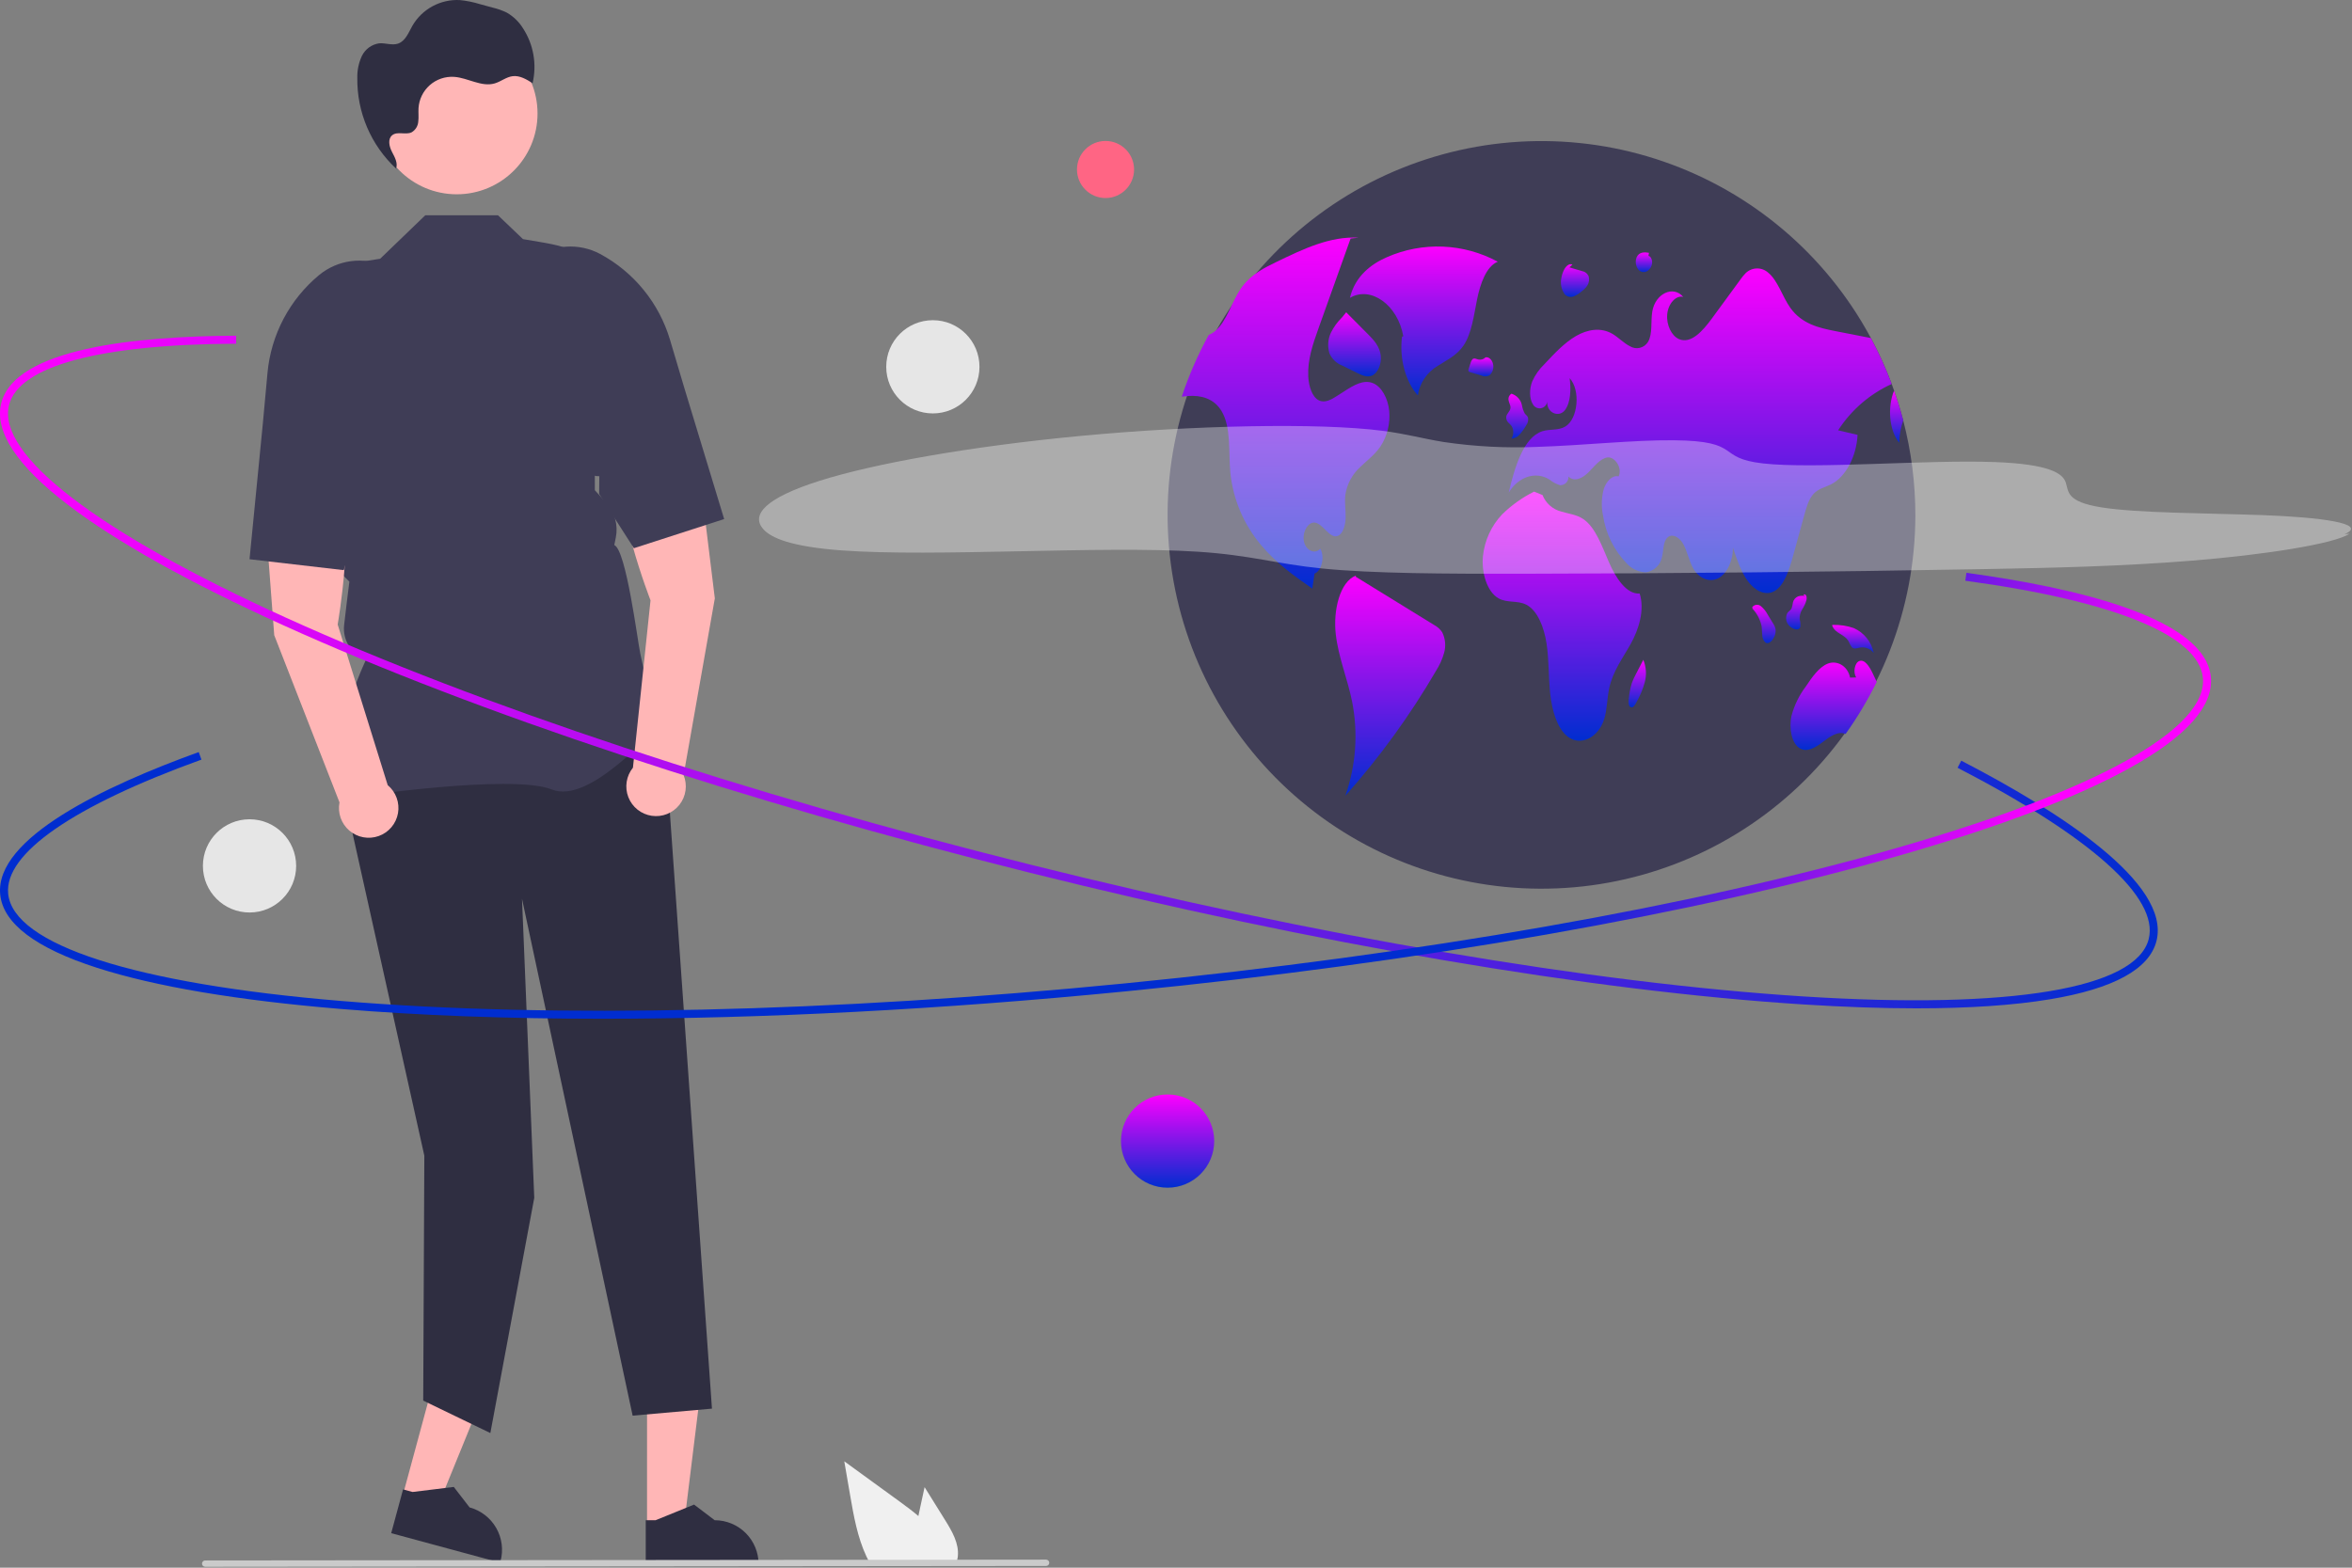
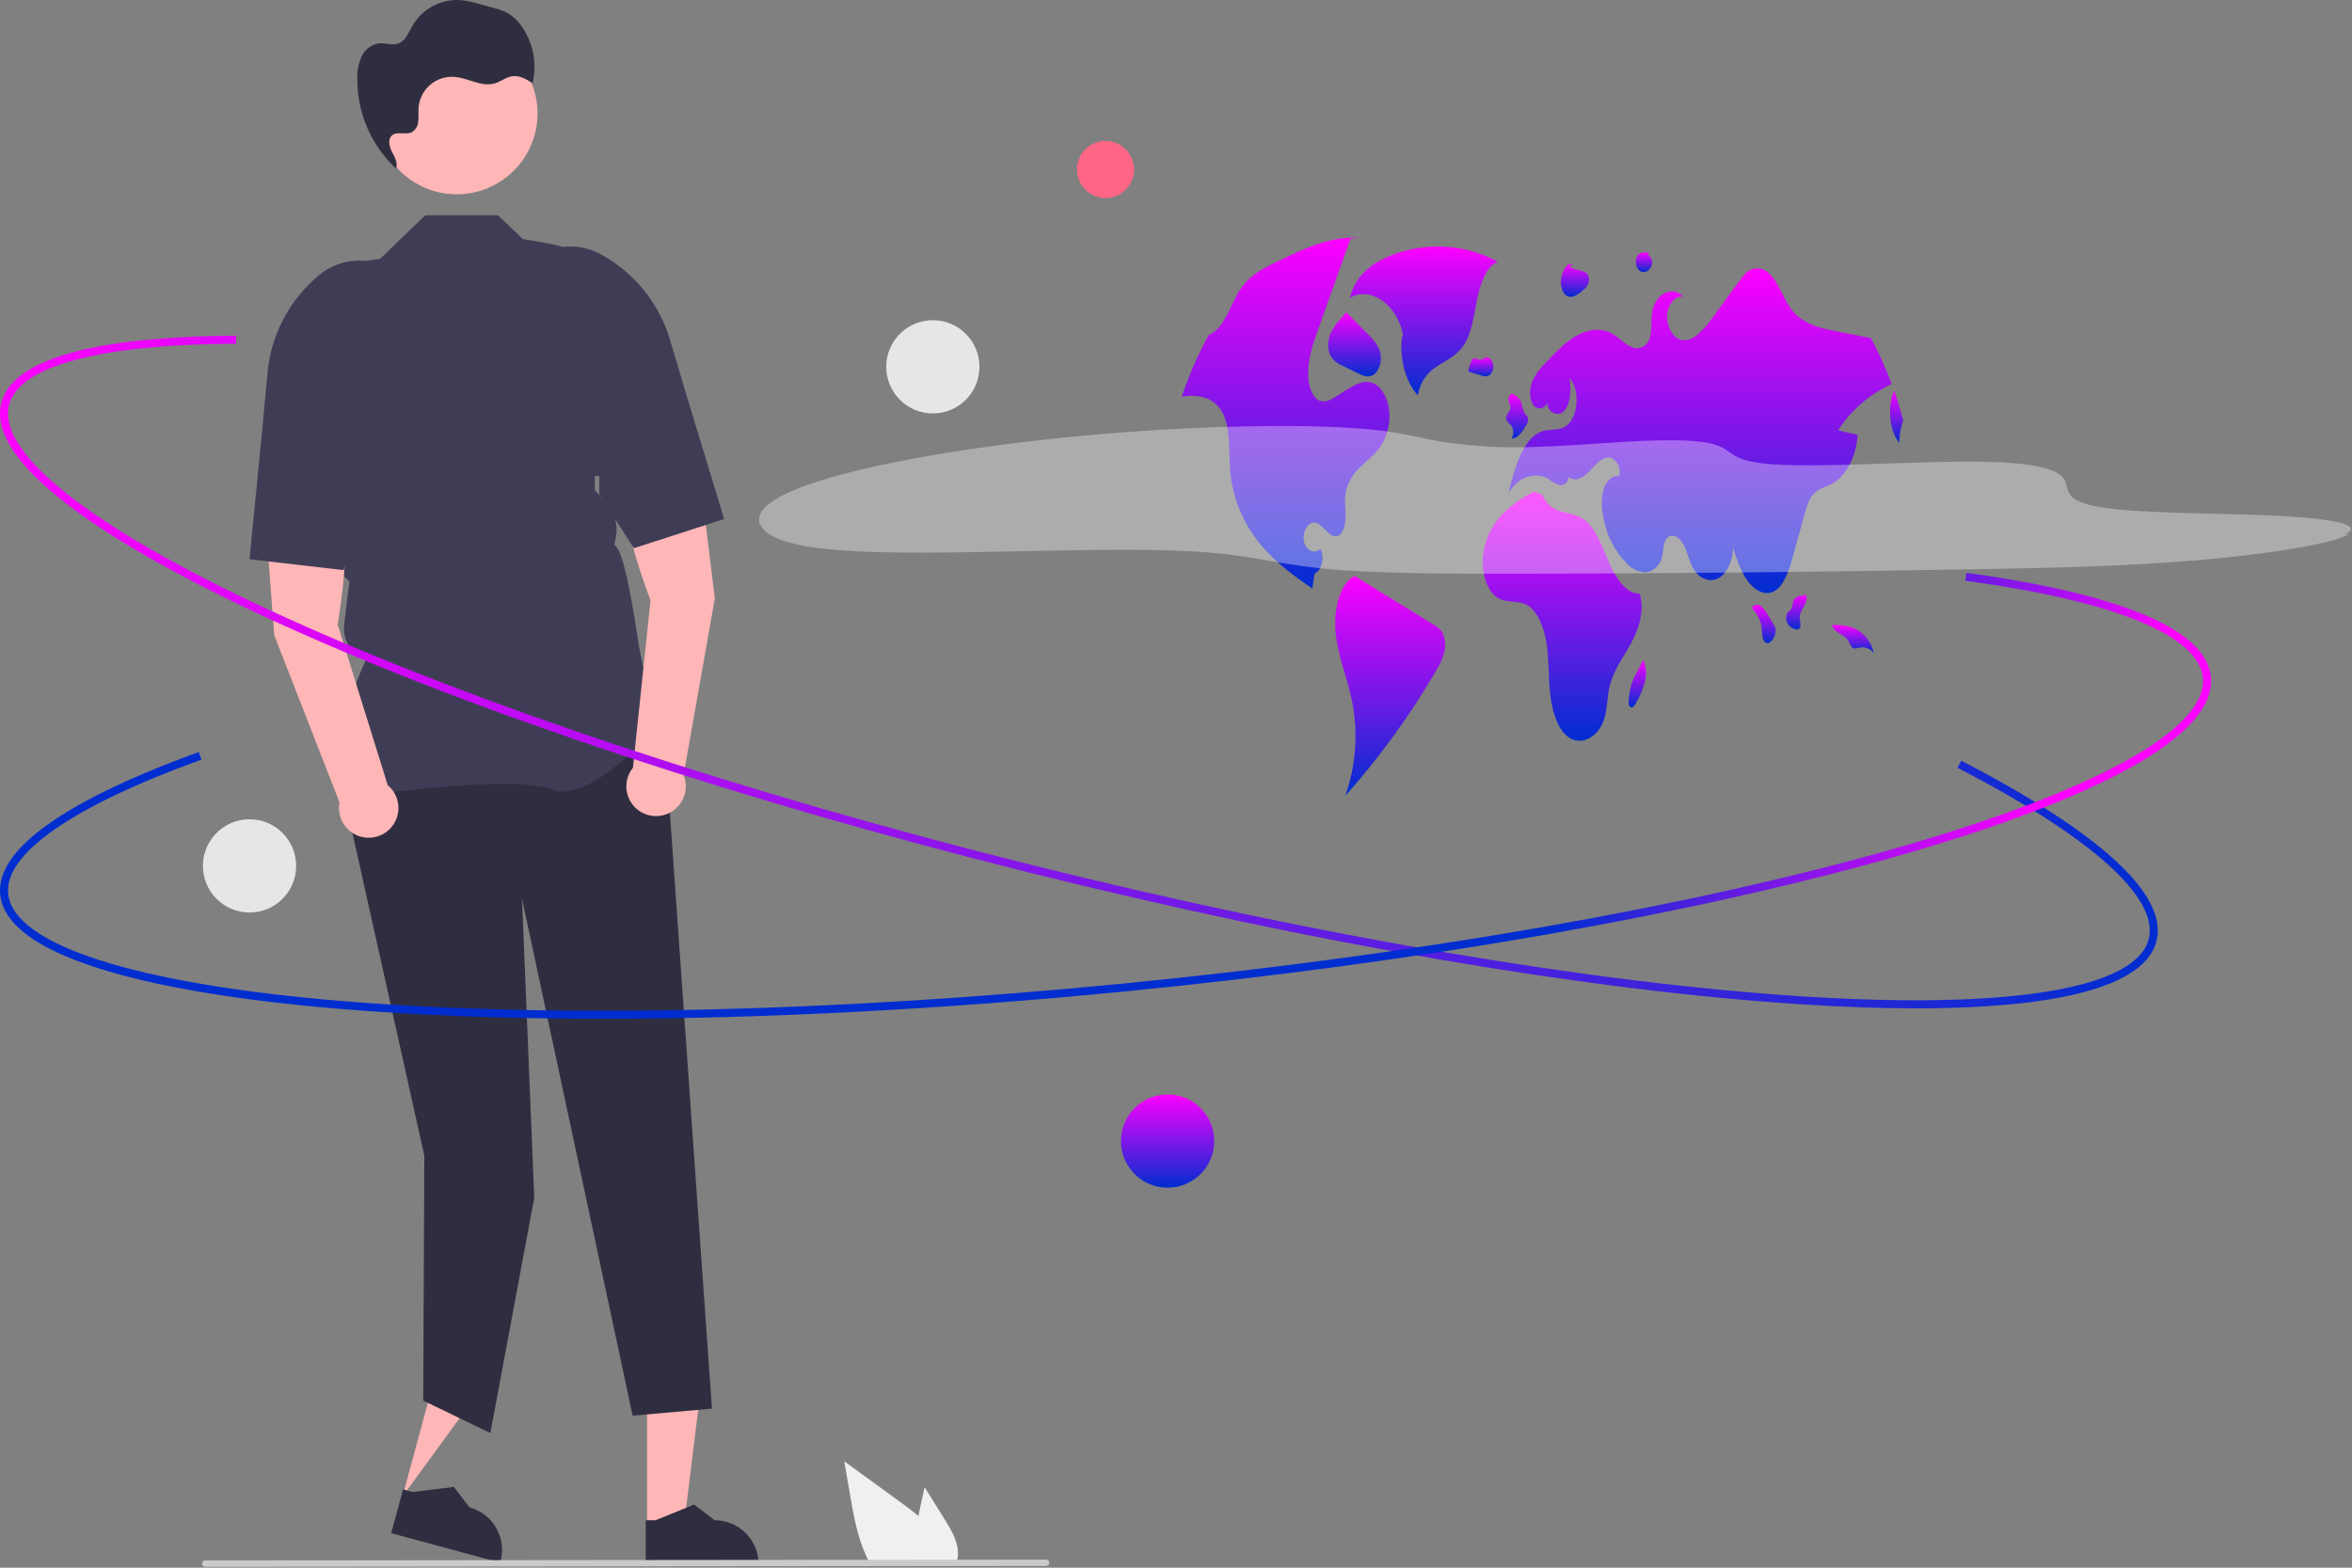
<svg xmlns="http://www.w3.org/2000/svg" width="882" height="588" viewBox="0 0 882 588" fill="none">
  <rect x="0" y="0" width="882" height="588" fill="#808080" stroke="none" />
  <g clip-path="url(#clip0_473_1528)">
-     <path d="M150.925 561.321L164.207 564.918L184.406 515.395L164.801 510.085L150.925 561.321Z" fill="#FFB6B6" />
+     <path d="M150.925 561.321L184.406 515.395L164.801 510.085L150.925 561.321Z" fill="#FFB6B6" />
    <path d="M146.703 575.051L187.551 586.115L187.691 585.598C188.833 581.382 188.253 576.884 186.079 573.095C183.905 569.306 180.315 566.535 176.099 565.393L176.098 565.392L170.17 557.711L154.715 559.601L151.149 558.635L146.703 575.051Z" fill="#2F2E41" />
    <path d="M242.64 572.847L256.401 572.846L262.948 519.764L242.637 519.765L242.64 572.847Z" fill="#FFB6B6" />
    <path d="M242.155 587.203L284.474 587.201V586.666C284.474 582.297 282.739 578.108 279.65 575.019C276.56 571.93 272.371 570.194 268.002 570.194H268.001L260.271 564.33L245.849 570.195L242.154 570.195L242.155 587.203Z" fill="#2F2E41" />
    <path d="M248.515 266.763L266.984 528.341L237.242 530.976L195.751 337.116L200.348 449.282L183.881 537.502L158.707 525.329L159.125 433.47L126.074 285.028L134.871 266.763H248.515Z" fill="#2F2E41" />
    <path d="M130.291 299.309L130.107 299.05C120.25 285.251 135.075 252.092 137.31 247.285C134.655 246.423 132.381 244.668 130.875 242.318C129.369 239.968 128.724 237.168 129.05 234.396L130.014 226.203L131.019 218.167L123.821 210.97L123.801 210.79L119.659 174.548L113.637 150.476C111.367 141.376 111.561 131.836 114.197 122.835C116.833 113.835 121.817 105.698 128.637 99.26L142.557 97.049L159.475 80.749H186.757L196.111 89.686C213.574 92.749 216.574 91.749 231.574 109.749L224.758 165.711L223.058 173.41L223.063 183.852L227.386 188.656C228.943 190.386 230.074 192.457 230.69 194.702C231.306 196.947 231.388 199.305 230.932 201.587L230.363 204.43C234.822 206.34 239.076 240.295 240.092 245.038L241.611 252.123C242.91 253.837 251.483 265.269 251.483 268.394C251.483 268.863 251.137 269.317 250.394 269.82C244.551 273.776 221.256 301.842 206.963 296.123C191.738 290.035 131.216 299.168 130.606 299.261L130.291 299.309Z" fill="#3F3D56" />
    <path d="M126.626 234.234C126.626 234.234 133.632 194.639 126.574 179.749L98.574 181.749L102.835 238.235L127.313 300.953C126.939 302.885 127.083 304.882 127.731 306.74C128.379 308.599 129.506 310.253 131 311.534C132.493 312.816 134.299 313.68 136.235 314.038C138.17 314.396 140.165 314.236 142.019 313.573C143.872 312.911 145.517 311.769 146.787 310.266C148.056 308.762 148.905 306.949 149.248 305.011C149.59 303.073 149.414 301.079 148.736 299.231C148.059 297.383 146.905 295.747 145.391 294.49L126.626 234.234Z" fill="#FFB6B6" />
    <path d="M98.574 158.749L100.307 139.877C100.959 132.775 103.009 125.872 106.339 119.564C109.669 113.257 114.213 107.67 119.71 103.126C123.125 100.323 127.257 98.531 131.637 97.953C136.017 97.374 140.472 98.033 144.497 99.853C149.938 102.358 154.224 106.835 156.49 112.38C158.756 117.924 158.831 124.122 156.702 129.72C150.231 146.692 152.567 164.641 139.949 166.829L141.32 173.352L128.912 213.842L93.574 209.749L98.574 158.749Z" fill="#3F3D56" />
    <path d="M237.354 287.934C236.115 289.464 235.304 291.294 235.002 293.239C234.7 295.184 234.917 297.174 235.633 299.007C236.349 300.84 237.536 302.452 239.076 303.678C240.616 304.904 242.453 305.7 244.4 305.987C246.347 306.273 248.335 306.04 250.163 305.309C251.99 304.579 253.592 303.378 254.805 301.829C256.019 300.279 256.801 298.436 257.072 296.487C257.342 294.537 257.093 292.551 256.348 290.729L268.061 224.431L261.171 168.205L233.322 171.73C229.318 187.715 243.947 225.17 243.947 225.17L237.354 287.934Z" fill="#FFB6B6" />
    <path d="M271.56 194.682L237.71 205.621L224.677 185.289L224.743 178.625C211.94 178.951 203.647 143.95 193.975 128.575C190.79 123.503 189.65 117.41 190.785 111.529C191.92 105.649 195.246 100.418 200.09 96.896C203.681 94.322 207.921 92.803 212.329 92.512C216.738 92.221 221.14 93.168 225.039 95.248C231.319 98.627 236.87 103.215 241.371 108.748C245.872 114.28 249.235 120.648 251.267 127.485L256.664 145.651L271.56 194.682Z" fill="#3F3D56" />
    <path d="M171.275 72.874C188.009 72.874 201.574 59.309 201.574 42.575C201.574 25.842 188.009 12.277 171.275 12.277C154.542 12.277 140.977 25.842 140.977 42.575C140.977 59.309 154.542 72.874 171.275 72.874Z" fill="#FFB6B6" />
    <path d="M149.287 63.931C149.023 63.699 148.773 63.452 148.515 63.213C148.505 63.238 148.504 63.263 148.494 63.287L149.287 63.931Z" fill="#2F2E41" />
    <path d="M196.105 10.58C194.6 8.157 192.515 6.146 190.038 4.73C188.345 3.909 186.566 3.279 184.734 2.851L179.939 1.543C177.483 0.782 174.955 0.274 172.395 0.024C168.841 -0.152 165.307 0.653 162.179 2.35C159.051 4.047 156.449 6.571 154.658 9.646C153.21 12.216 152.047 15.418 149.251 16.358C146.997 17.116 144.537 16.047 142.168 16.254C140.779 16.455 139.462 16.996 138.332 17.828C137.203 18.66 136.296 19.758 135.692 21.024C134.511 23.573 133.93 26.358 133.993 29.166C133.9 35.54 135.144 41.864 137.645 47.728C140.147 53.593 143.849 58.868 148.515 63.214C149.297 61.152 148.009 58.927 146.991 56.955C145.96 54.96 145.324 52.178 147.049 50.741C148.969 49.142 152.045 50.693 154.316 49.65C155.042 49.233 155.654 48.642 156.097 47.931C156.539 47.219 156.799 46.409 156.852 45.573C157.072 43.916 156.842 42.233 156.946 40.565C157.049 38.921 157.474 37.313 158.198 35.834C158.922 34.354 159.93 33.031 161.164 31.942C162.399 30.852 163.837 30.015 165.395 29.481C166.953 28.947 168.601 28.724 170.245 28.827C170.282 28.829 170.32 28.832 170.358 28.834C175.526 29.204 180.542 32.735 185.516 31.282C187.851 30.6 189.842 28.864 192.257 28.572C194.931 28.248 197.447 29.758 199.717 31.207C200.542 27.703 200.648 24.068 200.027 20.523C199.406 16.977 198.072 13.595 196.105 10.58Z" fill="#2F2E41" />
    <path d="M354.433 570.18L346.723 557.79L345.183 564.87C344.913 566.11 344.643 567.37 344.393 568.62C342.203 566.75 339.873 565.02 337.593 563.36C330.593 558.28 323.596 553.193 316.603 548.1L318.792 560.8C320.143 568.62 321.553 576.6 324.893 583.75C325.263 584.56 325.663 585.36 326.093 586.14H358.633C358.894 585.416 359.076 584.664 359.173 583.9C359.181 583.85 359.184 583.8 359.182 583.75C359.693 578.9 357.013 574.33 354.433 570.18Z" fill="#F0F0F0" />
    <path d="M392.293 587.358L76.936 587.665C76.621 587.663 76.32 587.537 76.098 587.314C75.876 587.091 75.751 586.789 75.751 586.474C75.751 586.159 75.876 585.858 76.098 585.634C76.32 585.411 76.621 585.285 76.936 585.284L392.293 584.976C392.608 584.978 392.909 585.104 393.131 585.327C393.353 585.55 393.478 585.852 393.478 586.167C393.478 586.482 393.353 586.784 393.131 587.007C392.909 587.23 392.608 587.356 392.293 587.358Z" fill="#CACACA" />
-     <path d="M718.264 193.396C718.195 228.401 705.034 262.115 681.368 287.909C657.702 313.703 625.244 329.711 590.374 332.786C555.503 335.861 520.744 325.781 492.929 304.528C465.114 283.274 446.255 252.384 440.061 217.931C433.866 183.478 440.784 147.954 459.454 118.342C478.123 88.731 507.195 67.174 540.952 57.911C574.71 48.647 610.712 52.346 641.88 68.281C673.049 84.216 697.129 111.234 709.387 144.023C709.693 144.847 709.991 145.67 710.281 146.501V146.509C711.575 150.164 712.714 153.886 713.7 157.676C716.74 169.339 718.274 181.343 718.264 193.396Z" fill="#3F3D56" />
    <path d="M561.668 98.162C555.324 94.731 548.281 92.795 541.076 92.5C533.87 92.205 526.693 93.56 520.09 96.46C514.277 98.99 508.156 103.529 506.217 111.724C514.06 107.096 524.213 114.409 526.231 126.141L525.76 126.271C524.694 134.398 527.074 143.245 531.681 148.284C532.024 146.01 532.868 143.841 534.154 141.935C535.439 140.029 537.133 138.432 539.112 137.262C542.497 135.037 546.242 133.421 548.826 129.596C551.889 125.062 552.666 118.435 553.883 112.389C555.1 106.344 557.408 99.846 561.668 98.162Z" fill="url(#paint0_linear_473_1528)" />
    <path d="M517.763 167.314C515.591 170.576 512.69 172.623 510.086 175.171C507.081 177.905 505.109 181.591 504.503 185.609C504.174 188.447 504.683 191.333 504.613 194.203C504.542 197.073 503.585 200.304 501.633 201.018C498.551 202.131 496.198 196.407 493.03 196.007C490.513 195.693 488.247 199.653 488.976 203.088C489.705 206.523 493.132 208.044 495.101 205.801C496.881 208.789 495.626 214.208 492.952 215.125C492.669 217.007 492.387 218.882 492.113 220.764C485.353 216.035 478.523 211.228 472.775 204.304C466.382 196.668 462.417 187.296 461.388 177.39C460.643 169.431 461.749 160.327 458.095 154.202C455.17 149.301 450.151 148.219 445.634 148.525C444.811 148.58 443.98 148.674 443.156 148.776C445.82 140.775 449.203 133.032 453.264 125.642C454.183 125.248 455.037 124.716 455.797 124.066C460 120.498 461.867 113.276 465.278 108.28C465.498 107.959 465.725 107.645 465.96 107.339C469.45 102.783 474.124 100.438 478.64 98.258C488.639 93.404 498.927 88.488 509.482 89.162L506.479 89.452C502.974 99.27 499.466 109.088 495.955 118.906C495.422 120.412 494.883 121.92 494.34 123.431C492.348 129.014 490.293 134.958 490.599 141.208C490.78 144.909 492.066 148.862 494.512 150.132C496.794 151.308 499.288 149.866 501.491 148.438C502.425 147.842 503.35 147.246 504.283 146.643C507.631 144.486 511.341 142.275 514.877 143.718C518.116 145.035 520.508 149.434 520.963 154.179C521.38 158.79 520.254 163.41 517.763 167.314Z" fill="url(#paint1_linear_473_1528)" />
    <path d="M537.679 234.343C527.899 228.322 518.12 222.301 508.34 216.279L508.506 215.852C502.426 218.168 499.901 228.976 500.906 237.815C501.911 246.654 505.318 254.555 507.039 263.168C509.36 274.954 508.484 287.146 504.502 298.479C517.362 284.05 528.742 268.368 538.473 251.668C539.833 249.563 540.868 247.267 541.546 244.854C542.264 242.284 542.008 239.539 540.828 237.145C540.027 235.964 538.945 235.001 537.679 234.343Z" fill="url(#paint2_linear_473_1528)" />
    <path d="M499.082 124.797C497.934 127.262 497.757 130.07 498.587 132.661C499.552 134.748 501.302 136.369 503.457 137.171L508.86 139.85C510.658 140.741 512.596 141.641 514.428 140.908C516.639 140.024 518.171 136.558 517.775 133.341C517.353 129.918 515.195 127.563 513.199 125.558C510.407 122.752 507.614 119.946 504.821 117.139L503.247 119.067C501.545 120.728 500.136 122.665 499.082 124.797Z" fill="url(#paint3_linear_473_1528)" />
    <path d="M689.296 161.393C691.727 161.966 694.158 162.538 696.589 163.11C696.165 171.321 692.096 178.92 686.638 181.672C684.364 182.817 681.831 183.24 679.949 185.381C678.247 187.326 677.384 190.353 676.592 193.246C675.204 198.297 673.816 203.347 672.428 208.397C670.938 213.839 669.025 219.885 665.151 221.846C661.826 223.532 658.023 221.469 655.466 218.011C652.91 214.553 651.349 209.903 649.836 205.37C649.93 210.31 647.632 215.157 644.378 216.874C641.116 218.591 637.148 217.039 634.968 213.204C633.4 210.451 632.749 206.821 631.212 204.029C629.675 201.237 626.452 199.638 624.773 202.257C623.668 203.998 623.809 206.664 623.26 208.875C622.984 210.343 622.257 211.689 621.18 212.725C620.103 213.761 618.731 214.435 617.253 214.655C615.894 214.624 614.556 214.316 613.32 213.751C612.084 213.186 610.975 212.376 610.062 211.369C605.26 206.457 602.134 200.152 601.13 193.356C600.45 190.098 600.536 186.726 601.381 183.507C602.346 180.457 604.675 178.104 606.988 178.684C608.509 175.469 605.506 171.203 602.801 171.58C600.087 171.956 597.962 174.865 595.735 177.1C593.516 179.335 590.411 180.958 588.176 178.739C588.226 179.551 587.951 180.349 587.412 180.958C586.874 181.568 586.115 181.938 585.303 181.988C585.223 181.993 585.143 181.995 585.062 181.993C583.576 181.567 582.196 180.835 581.008 179.845C575.888 176.653 569.387 178.77 565.748 184.809C568.022 175.132 571.355 164.028 578.342 161.754C581.196 160.82 584.31 161.589 587.007 159.973C591.783 157.111 592.747 146.297 588.623 141.835C589.148 146.054 589.046 150.979 586.819 153.865C584.592 156.751 579.918 154.869 580.201 150.603C580.137 151.203 579.886 151.767 579.482 152.215C579.078 152.664 578.542 152.973 577.952 153.098C577.362 153.223 576.747 153.159 576.196 152.913C575.645 152.668 575.186 152.254 574.884 151.732C573.402 149.473 573.527 145.78 574.578 143.082C575.661 140.639 577.215 138.433 579.15 136.589C582.875 132.598 586.654 128.559 590.968 126.05C595.288 123.541 600.276 122.694 604.604 125.187C606.887 126.505 608.894 128.701 611.223 129.861C611.77 130.201 612.379 130.429 613.015 130.533C613.65 130.638 614.3 130.616 614.927 130.469C615.554 130.322 616.146 130.053 616.67 129.677C617.193 129.302 617.637 128.827 617.977 128.279C618.003 128.237 618.028 128.195 618.053 128.151C619.786 125.109 618.971 120.592 619.614 116.789C620.766 110.068 627.487 106.924 631.212 111.362C628.428 110.649 625.55 113.942 625.205 117.934C624.852 121.925 626.867 125.956 629.565 127.164C634.098 129.171 638.536 124.121 641.963 119.447C645.539 114.554 649.12 109.663 652.706 104.775C653.279 103.943 653.922 103.161 654.627 102.438C655.751 101.343 657.248 100.717 658.816 100.685C660.384 100.652 661.906 101.218 663.073 102.266C666.696 105.222 668.398 111.284 671.37 115.456C675.683 121.517 682.137 122.992 688.143 124.168C692.621 125.038 697.101 125.914 701.584 126.795C704.573 132.354 707.179 138.111 709.387 144.024C701.166 147.772 694.193 153.8 689.296 161.393Z" fill="url(#paint4_linear_473_1528)" />
    <path d="M713.699 157.676C712.781 160.384 712.278 163.216 712.209 166.075C708.367 161.385 707.755 152.595 710.28 146.509C711.574 150.164 712.714 153.886 713.699 157.676Z" fill="url(#paint5_linear_473_1528)" />
-     <path d="M703.772 255.746C700.412 262.568 696.504 269.106 692.087 275.296C689.264 274.088 686.229 276.244 683.587 278.268C680.826 280.385 677.509 282.447 674.678 280.518C671.785 278.542 670.852 273.014 671.769 268.63C672.824 264.586 674.668 260.791 677.196 257.463C679.548 253.95 682.065 250.304 685.336 248.939C688.613 247.575 692.824 249.504 693.781 254.162L696.102 254.083C694.801 252.295 695.483 248.594 697.232 247.943C699.247 247.183 700.996 249.951 702.188 252.397C702.721 253.503 703.262 254.617 703.772 255.746Z" fill="url(#paint6_linear_473_1528)" />
    <path d="M614.872 222.623C609.883 222.937 605.931 216.795 603.305 210.752C600.679 204.71 598.283 197.8 593.781 194.724C591.209 192.967 588.276 192.726 585.486 191.874C583.904 191.475 582.439 190.703 581.214 189.625C579.989 188.546 579.039 187.191 578.442 185.672L575.277 184.394C570.85 186.607 566.796 189.497 563.261 192.962C559.221 197.253 556.705 202.753 556.101 208.615C555.496 214.95 557.729 222.014 561.9 224.393C565.196 226.274 569.034 225.088 572.372 226.81C576.544 228.96 579.02 235.208 579.958 241.377C580.895 247.546 580.658 253.956 581.328 260.195C581.999 266.434 583.848 272.926 587.673 276.123C592.46 280.124 599.485 276.799 601.633 269.516C602.686 265.944 602.65 261.913 603.438 258.205C604.825 251.674 608.57 246.829 611.54 241.472C614.51 236.115 616.848 228.84 614.872 222.623Z" fill="url(#paint7_linear_473_1528)" />
    <path d="M565.572 158.452C566.037 158.88 566.471 159.341 566.871 159.831C567.285 160.545 567.496 161.357 567.482 162.182C567.468 163.007 567.229 163.812 566.791 164.511C567.392 164.476 567.98 164.318 568.516 164.045C569.053 163.772 569.527 163.391 569.909 162.926C570.82 161.889 571.621 160.761 572.299 159.559C572.618 159.147 572.846 158.673 572.968 158.166C573.089 157.66 573.102 157.133 573.004 156.622C572.768 155.949 572.211 155.662 571.82 155.156C571.279 154.167 570.909 153.093 570.727 151.98C570.51 150.937 570.007 149.975 569.274 149.203C568.54 148.43 567.606 147.877 566.576 147.606L566.826 147.654C566.4 147.906 566.064 148.285 565.865 148.738C565.666 149.191 565.613 149.696 565.715 150.18C565.867 151.158 566.495 151.971 566.433 152.969C566.343 154.404 564.908 155.077 564.82 156.513C564.806 157.233 565.076 157.93 565.572 158.452Z" fill="url(#paint8_linear_473_1528)" />
    <path d="M557.023 134.064L557.046 134.059C557.199 133.919 557.341 133.768 557.471 133.606L557.023 134.064Z" fill="#6C63FF" />
    <path d="M558.52 140.8C559.119 140.274 559.562 139.594 559.801 138.833C560.04 138.073 560.065 137.261 559.874 136.487C559.512 134.855 558.229 133.758 557.046 134.059C556.702 134.407 556.276 134.662 555.807 134.8C555.338 134.938 554.842 134.955 554.365 134.848C553.634 134.66 552.83 134.175 552.196 134.726C551.833 135.138 551.579 135.634 551.457 136.169C551.222 136.89 550.987 137.611 550.753 138.331C550.641 138.59 550.612 138.876 550.669 139.151C550.714 139.261 550.787 139.358 550.88 139.432C550.973 139.506 551.084 139.555 551.202 139.574C552.611 139.99 554.02 140.405 555.429 140.82C555.914 141.044 556.442 141.158 556.976 141.154C557.511 141.151 558.037 141.03 558.52 140.8Z" fill="url(#paint9_linear_473_1528)" />
    <path d="M664.887 233.803C664.236 232.737 663.584 231.671 662.933 230.604C662.293 229.369 661.419 228.271 660.358 227.371C660.129 227.179 659.863 227.034 659.578 226.944C659.292 226.854 658.991 226.821 658.693 226.848C658.394 226.874 658.104 226.959 657.838 227.097C657.572 227.236 657.337 227.426 657.144 227.655L657.11 227.697L657.19 228.306C658.934 230.175 660.122 232.494 660.622 235.002C660.77 236.092 660.718 237.219 660.849 238.314C660.862 238.821 660.976 239.321 661.183 239.785C661.39 240.248 661.686 240.666 662.055 241.015C663.081 241.7 664.285 240.69 665.015 239.458C665.667 238.445 665.96 237.243 665.846 236.044C665.683 235.239 665.357 234.476 664.887 233.803Z" fill="url(#paint10_linear_473_1528)" />
    <path d="M675.104 235.191C675.229 234.193 675.148 233.18 674.866 232.214C674.819 230.907 675.166 229.617 675.861 228.509C676.551 227.464 677.073 226.318 677.41 225.111C677.552 224.562 677.526 223.982 677.336 223.448C677.12 222.963 676.598 222.742 676.299 223.126L676.94 223.539C676.074 223.384 675.185 223.427 674.338 223.665C673.855 223.85 673.424 224.148 673.081 224.535C672.738 224.922 672.493 225.386 672.367 225.887C672.261 226.669 672.088 227.441 671.85 228.193C671.468 228.979 670.727 229.24 670.262 229.93C669.945 230.542 669.785 231.222 669.796 231.911C669.808 232.6 669.99 233.275 670.328 233.876C670.912 234.858 671.84 235.589 672.933 235.925C673.716 236.205 674.746 236.22 675.104 235.191Z" fill="url(#paint11_linear_473_1528)" />
    <path d="M693.299 240.681C693.582 241.417 693.961 242.113 694.426 242.75C695.297 243.627 696.481 243.088 697.538 242.875C698.497 242.724 699.479 242.834 700.38 243.196C701.281 243.557 702.068 244.156 702.656 244.928C702.246 242.884 701.352 240.968 700.048 239.342C698.744 237.715 697.069 236.425 695.164 235.58C692.687 234.723 690.078 234.315 687.458 234.375L687.011 234.49C688.151 237.809 691.732 237.735 693.299 240.681Z" fill="url(#paint12_linear_473_1528)" />
    <path d="M616.237 247.47L616.244 247.484L616.374 247.233L616.237 247.47Z" fill="#6C63FF" />
    <path d="M613.477 252.812C612.875 253.905 612.358 255.042 611.929 256.214C611.361 258.112 610.985 260.062 610.806 262.035C610.666 263.156 610.623 264.589 611.326 265.136C611.528 265.27 611.771 265.326 612.011 265.293C612.251 265.26 612.471 265.142 612.63 264.959C613.02 264.546 613.34 264.071 613.575 263.553C614.957 261.174 616.029 258.629 616.767 255.979C617.537 253.167 617.353 250.18 616.244 247.484C615.322 249.26 614.4 251.036 613.477 252.812Z" fill="url(#paint13_linear_473_1528)" />
    <path d="M586.849 110.471C587.288 110.899 587.842 111.19 588.444 111.308C589.045 111.425 589.668 111.364 590.236 111.132C591.411 110.618 592.489 109.906 593.422 109.027C594.195 108.455 594.851 107.739 595.354 106.92C595.631 106.43 595.809 105.89 595.876 105.331C595.944 104.772 595.901 104.206 595.749 103.664C595.533 103.145 595.189 102.689 594.748 102.34C594.306 101.991 593.784 101.761 593.229 101.67C591.665 101.206 590.101 100.742 588.537 100.279L589.668 99.259C588.504 98.635 587.217 99.794 586.489 101.229C586.023 102.166 585.697 103.167 585.524 104.2C585.277 105.279 585.267 106.398 585.496 107.481C585.725 108.564 586.186 109.584 586.849 110.471Z" fill="url(#paint14_linear_473_1528)" />
    <path d="M614.459 101.202C614.9 101.687 615.509 101.988 616.163 102.041C616.817 102.094 617.467 101.896 617.98 101.488C618.422 101.156 618.79 100.735 619.058 100.251C619.326 99.768 619.49 99.234 619.538 98.683C619.649 97.453 619.04 96.085 618.172 95.979L618.37 94.827C616.697 94.525 614.638 94.465 613.741 96.497C613.438 97.275 613.346 98.12 613.472 98.945C613.598 99.771 613.938 100.549 614.459 101.202Z" fill="url(#paint15_linear_473_1528)" />
    <g opacity="0.35">
      <path d="M879.214 200.35C888.449 196.323 869.72 193.979 848.471 193.208C827.221 192.438 801.516 192.48 787.937 190.288C774.803 188.168 775.771 184.398 774.666 180.983C773.562 177.567 768.513 174.065 748.02 173.306C722.483 172.36 680.37 176.001 661.093 173.815C643.103 171.775 653.797 165.375 627.564 165.13C612.585 164.99 593.288 167.1 576.62 167.609C564.806 168.122 552.969 167.504 541.272 165.766C533.148 164.435 527.49 162.748 518.347 161.572C494.342 158.485 447.378 159.523 405.461 163.479C363.543 167.435 327.612 173.918 307.349 180.339C287.085 186.76 281.486 193.082 286.207 198.443C289.221 201.866 296.934 205.067 315.644 206.443C350.639 209.016 412.946 204.587 449.108 206.928C469.263 208.233 478.204 211.467 495.888 213.237C514.886 215.139 542.698 215.24 570.023 215.195C626.917 215.101 685.266 214.516 744.764 213.444C769.615 212.997 795.655 212.414 822.099 210.281C848.543 208.147 875.515 204.03 881.094 200.17" fill="white" />
    </g>
    <path d="M718.651 378.203C705.739 378.203 691.587 377.715 676.194 376.74C596.581 371.684 493.457 354.107 385.818 327.247C278.181 300.388 178.888 267.453 106.233 234.513C70.84 218.466 43.677 203.277 25.498 189.365C6.251 174.638 -2.168 161.801 0.474 151.213C5.622 130.584 51.205 126.071 88.538 125.917L88.55 128.917C37.282 129.128 7.037 137.304 3.385 151.939C-1.267 170.579 36.672 199.68 107.472 231.781C179.967 264.649 279.077 297.52 386.545 324.337C494.012 351.154 596.946 368.7 676.385 373.745C753.964 378.673 801.128 370.808 805.779 352.167C809.641 336.691 784.181 313.892 734.09 287.969L735.469 285.305C771.866 304.141 814.114 331.157 808.691 352.894C806.048 363.483 792.585 370.859 768.675 374.817C755.046 377.073 738.305 378.203 718.651 378.203Z" fill="url(#paint16_linear_473_1528)" />
    <path d="M225.996 382.11C190.397 382.111 157.302 380.889 127.674 378.424C88.948 375.201 58.26 370.021 36.464 363.028C13.387 355.622 1.144 346.361 0.076 335.499C-2.007 314.341 39.41 294.775 74.521 282.086L75.54 284.908C27.324 302.332 1.583 320.195 3.061 335.206C4.943 354.325 50.453 368.988 127.923 375.434C207.248 382.034 311.64 379.696 421.87 368.844C532.1 357.995 634.946 339.938 711.461 317.998C786.187 296.573 827.966 273.319 826.084 254.199C824.522 238.325 792.882 225.406 736.992 217.821L737.396 214.848C778.006 220.36 826.875 231.61 829.07 253.906C830.139 264.767 819.936 276.238 798.747 287.999C778.732 299.109 749.643 310.172 712.288 320.882C635.603 342.87 532.569 360.963 422.164 371.83C352.905 378.647 285.919 382.11 225.996 382.11Z" fill="url(#paint17_linear_473_1528)" />
    <path d="M437.848 445.475C447.504 445.475 455.331 437.648 455.331 427.992C455.331 418.336 447.504 410.509 437.848 410.509C428.193 410.509 420.365 418.336 420.365 427.992C420.365 437.648 428.193 445.475 437.848 445.475Z" fill="url(#paint18_linear_473_1528)" />
    <path d="M93.574 342.256C103.229 342.256 111.057 334.428 111.057 324.773C111.057 315.117 103.229 307.29 93.574 307.29C83.918 307.29 76.091 315.117 76.091 324.773C76.091 334.428 83.918 342.256 93.574 342.256Z" fill="#E6E6E6" />
    <path d="M414.572 74.275C420.483 74.275 425.275 69.483 425.275 63.572C425.275 57.662 420.483 52.87 414.572 52.87C408.662 52.87 403.87 57.662 403.87 63.572C403.87 69.483 408.662 74.275 414.572 74.275Z" fill="#FF6584" />
    <path d="M349.82 155.065C359.476 155.065 367.303 147.238 367.303 137.582C367.303 127.926 359.476 120.099 349.82 120.099C340.164 120.099 332.337 127.926 332.337 137.582C332.337 147.238 340.164 155.065 349.82 155.065Z" fill="#E6E6E6" />
  </g>
  <defs>
    <linearGradient id="paint0_linear_473_1528" x1="533.942" y1="92.46" x2="533.942" y2="148.284" gradientUnits="userSpaceOnUse">
      <stop stop-color="#FD00FF" />
      <stop offset="1" stop-color="#002DD0" />
    </linearGradient>
    <linearGradient id="paint1_linear_473_1528" x1="482.102" y1="89.1" x2="482.102" y2="220.764" gradientUnits="userSpaceOnUse">
      <stop stop-color="#FD00FF" />
      <stop offset="1" stop-color="#002DD0" />
    </linearGradient>
    <linearGradient id="paint2_linear_473_1528" x1="521.318" y1="215.852" x2="521.318" y2="298.479" gradientUnits="userSpaceOnUse">
      <stop stop-color="#FD00FF" />
      <stop offset="1" stop-color="#002DD0" />
    </linearGradient>
    <linearGradient id="paint3_linear_473_1528" x1="507.954" y1="117.139" x2="507.954" y2="141.177" gradientUnits="userSpaceOnUse">
      <stop stop-color="#FD00FF" />
      <stop offset="1" stop-color="#002DD0" />
    </linearGradient>
    <linearGradient id="paint4_linear_473_1528" x1="637.567" y1="100.683" x2="637.567" y2="222.444" gradientUnits="userSpaceOnUse">
      <stop stop-color="#FD00FF" />
      <stop offset="1" stop-color="#002DD0" />
    </linearGradient>
    <linearGradient id="paint5_linear_473_1528" x1="711.23" y1="146.509" x2="711.23" y2="166.075" gradientUnits="userSpaceOnUse">
      <stop stop-color="#FD00FF" />
      <stop offset="1" stop-color="#002DD0" />
    </linearGradient>
    <linearGradient id="paint6_linear_473_1528" x1="687.601" y1="247.815" x2="687.601" y2="281.286" gradientUnits="userSpaceOnUse">
      <stop stop-color="#FD00FF" />
      <stop offset="1" stop-color="#002DD0" />
    </linearGradient>
    <linearGradient id="paint7_linear_473_1528" x1="585.803" y1="184.394" x2="585.803" y2="277.838" gradientUnits="userSpaceOnUse">
      <stop stop-color="#FD00FF" />
      <stop offset="1" stop-color="#002DD0" />
    </linearGradient>
    <linearGradient id="paint8_linear_473_1528" x1="568.944" y1="147.606" x2="568.944" y2="164.511" gradientUnits="userSpaceOnUse">
      <stop stop-color="#FD00FF" />
      <stop offset="1" stop-color="#002DD0" />
    </linearGradient>
    <linearGradient id="paint9_linear_473_1528" x1="555.321" y1="134.009" x2="555.321" y2="141.155" gradientUnits="userSpaceOnUse">
      <stop stop-color="#FD00FF" />
      <stop offset="1" stop-color="#002DD0" />
    </linearGradient>
    <linearGradient id="paint10_linear_473_1528" x1="661.49" y1="226.839" x2="661.49" y2="241.237" gradientUnits="userSpaceOnUse">
      <stop stop-color="#FD00FF" />
      <stop offset="1" stop-color="#002DD0" />
    </linearGradient>
    <linearGradient id="paint11_linear_473_1528" x1="673.648" y1="222.931" x2="673.648" y2="236.088" gradientUnits="userSpaceOnUse">
      <stop stop-color="#FD00FF" />
      <stop offset="1" stop-color="#002DD0" />
    </linearGradient>
    <linearGradient id="paint12_linear_473_1528" x1="694.833" y1="234.37" x2="694.833" y2="244.928" gradientUnits="userSpaceOnUse">
      <stop stop-color="#FD00FF" />
      <stop offset="1" stop-color="#002DD0" />
    </linearGradient>
    <linearGradient id="paint13_linear_473_1528" x1="613.979" y1="247.484" x2="613.979" y2="265.302" gradientUnits="userSpaceOnUse">
      <stop stop-color="#FD00FF" />
      <stop offset="1" stop-color="#002DD0" />
    </linearGradient>
    <linearGradient id="paint14_linear_473_1528" x1="590.619" y1="99.086" x2="590.619" y2="111.366" gradientUnits="userSpaceOnUse">
      <stop stop-color="#FD00FF" />
      <stop offset="1" stop-color="#002DD0" />
    </linearGradient>
    <linearGradient id="paint15_linear_473_1528" x1="616.484" y1="94.671" x2="616.484" y2="102.049" gradientUnits="userSpaceOnUse">
      <stop stop-color="#FD00FF" />
      <stop offset="1" stop-color="#002DD0" />
    </linearGradient>
    <linearGradient id="paint16_linear_473_1528" x1="0" y1="252.06" x2="809.164" y2="252.06" gradientUnits="userSpaceOnUse">
      <stop stop-color="#FD00FF" />
      <stop offset="1" stop-color="#002DD0" />
    </linearGradient>
    <linearGradient id="paint17_linear_473_1528" x1="702.5" y1="393.5" x2="600.5" y2="322" gradientUnits="userSpaceOnUse">
      <stop stop-color="#FD00FF" />
      <stop offset="1" stop-color="#002DD0" />
    </linearGradient>
    <linearGradient id="paint18_linear_473_1528" x1="437.848" y1="410.509" x2="437.848" y2="445.475" gradientUnits="userSpaceOnUse">
      <stop stop-color="#FD00FF" />
      <stop offset="1" stop-color="#002DD0" />
    </linearGradient>
    <clipPath id="clip0_473_1528">
      <rect width="881.631" height="587.665" fill="white" />
    </clipPath>
  </defs>
</svg>